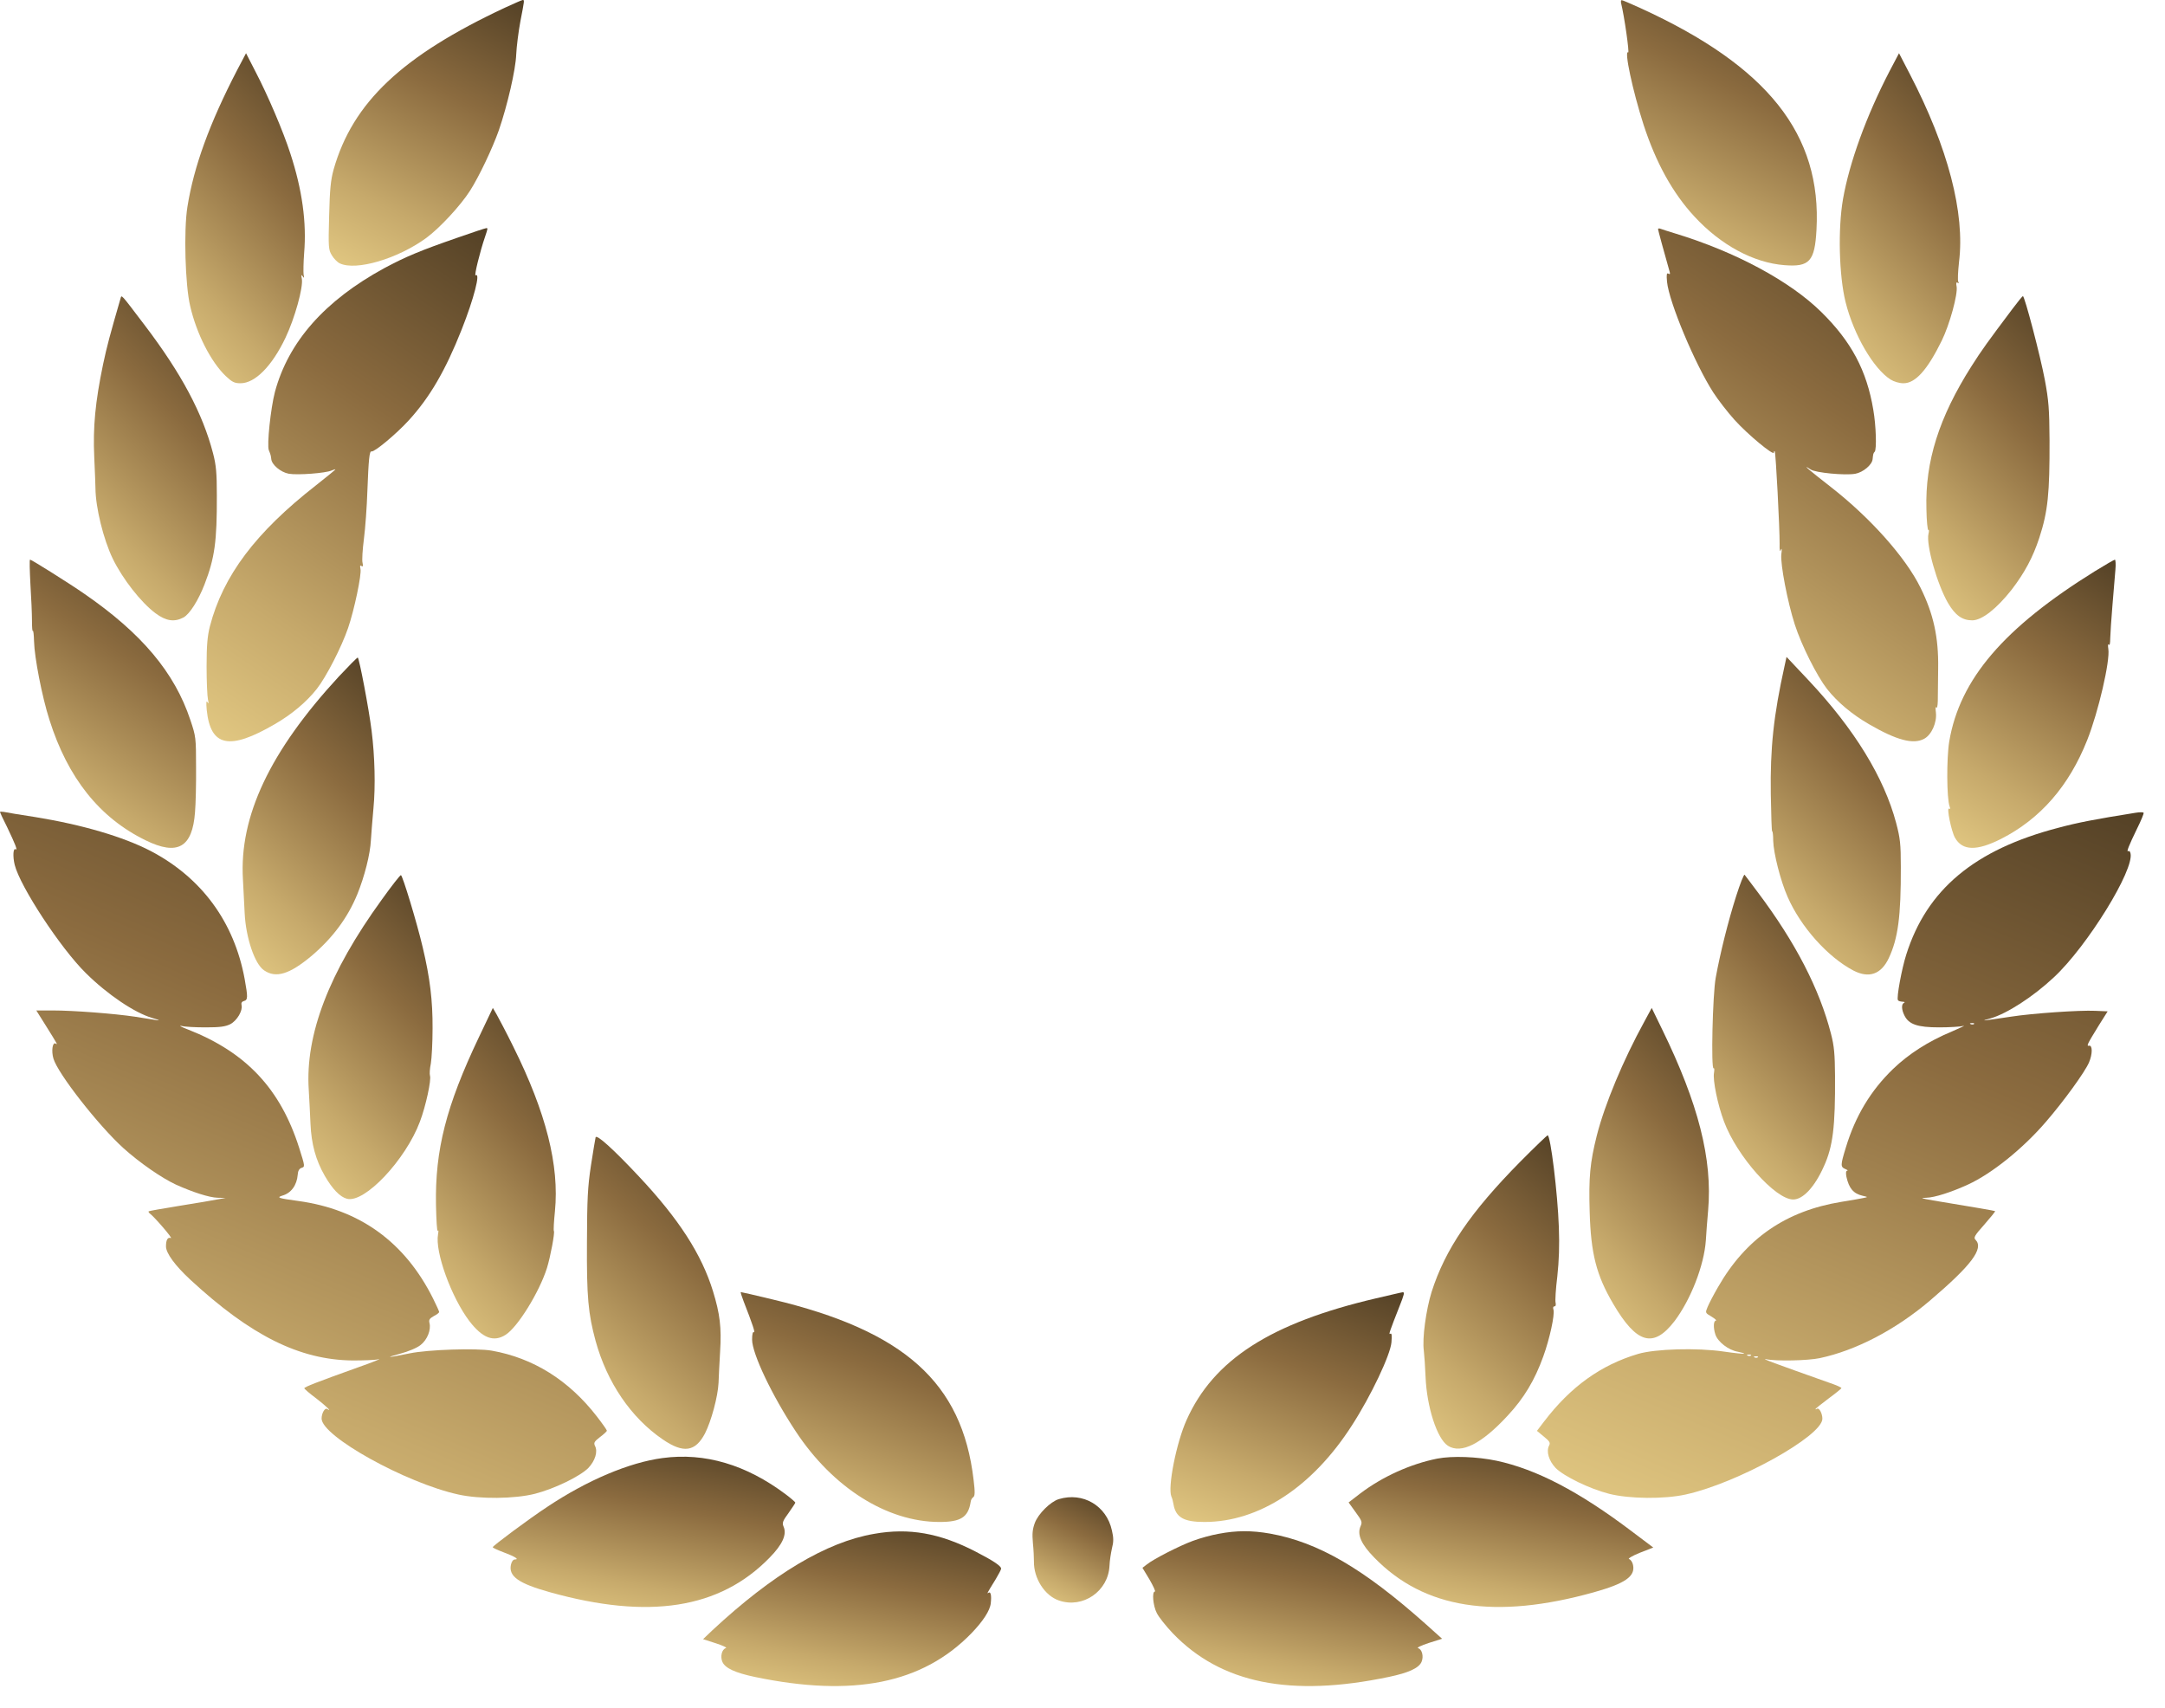
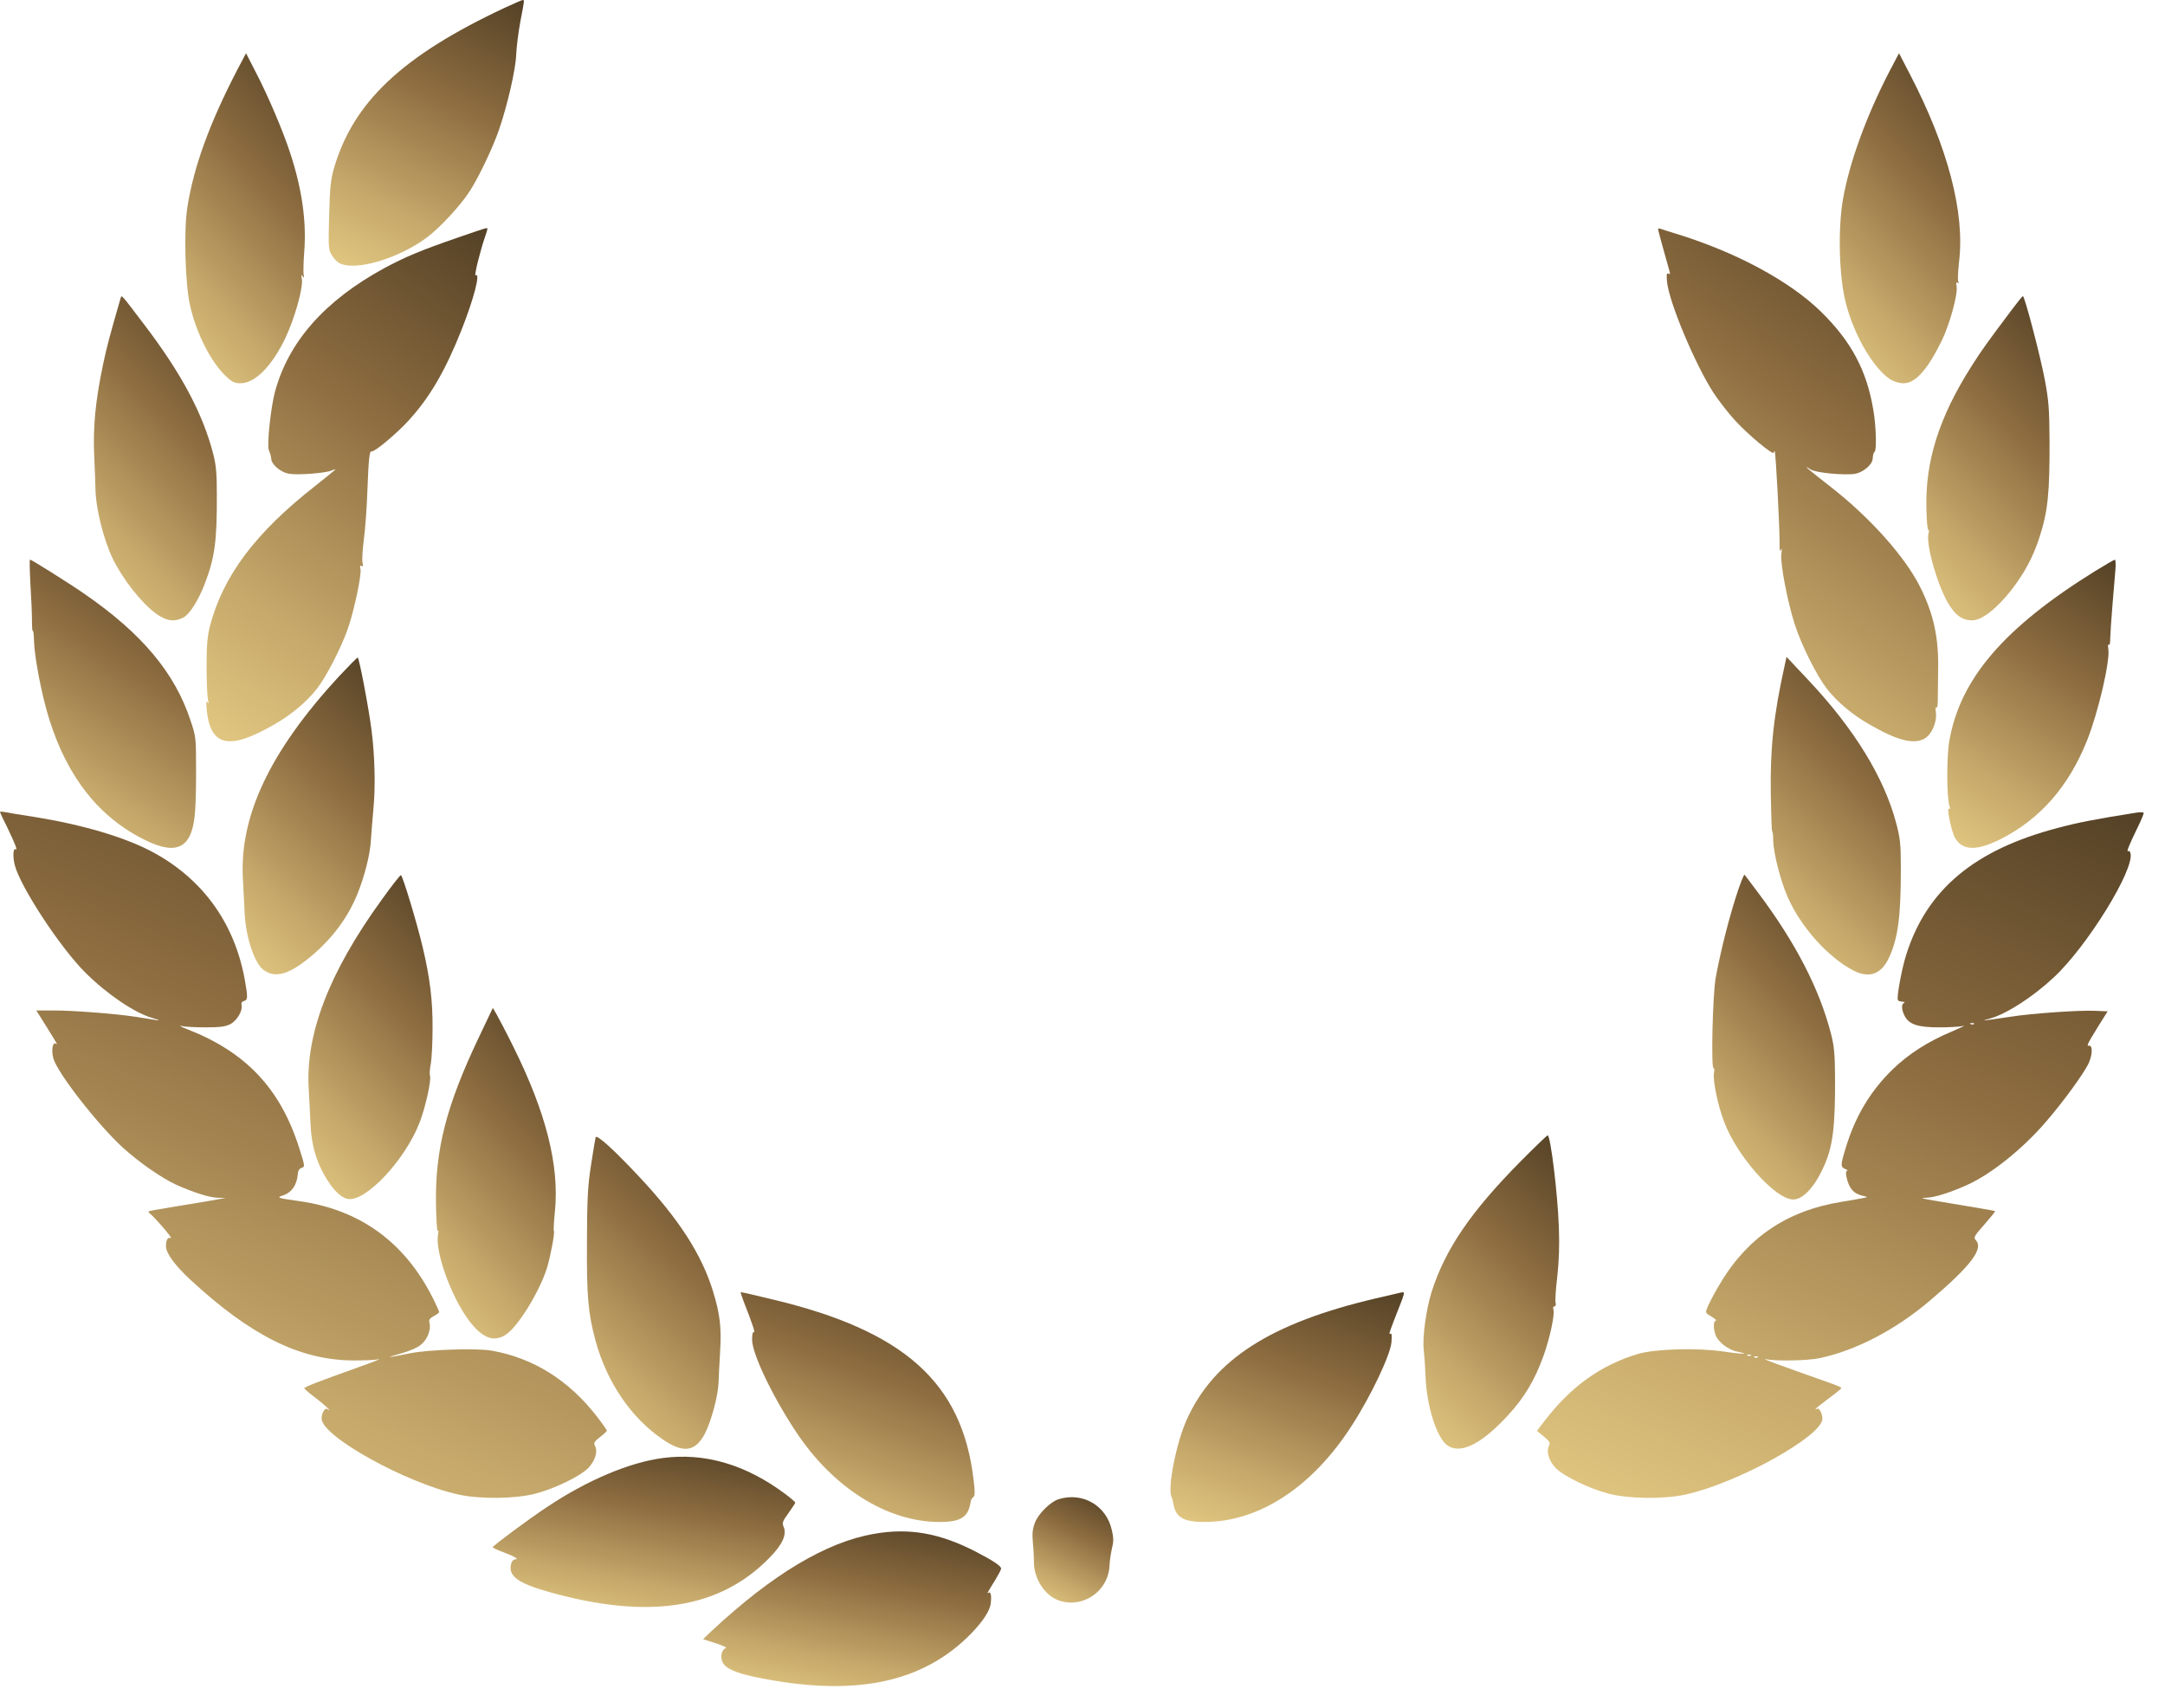
<svg xmlns="http://www.w3.org/2000/svg" width="90" height="71" viewBox="0 0 90 71" fill="none">
  <path d="M20.992 0.319C16.715 2.319 14.66 4.259 13.869 7.044C13.747 7.489 13.711 7.852 13.682 8.978C13.646 10.289 13.653 10.378 13.797 10.615C13.876 10.748 14.027 10.904 14.128 10.948C14.803 11.267 16.536 10.756 17.722 9.889C18.268 9.489 19.145 8.548 19.54 7.926C19.914 7.341 20.474 6.163 20.74 5.407C21.093 4.378 21.438 2.889 21.459 2.267C21.474 1.933 21.553 1.319 21.632 0.889C21.804 0.007 21.804 -2.86102e-06 21.732 -2.86102e-06C21.696 -2.86102e-06 21.366 0.148 20.992 0.319Z" fill="url(#paint0_linear_11543_7321)" />
-   <path d="M67.39 0.133C67.526 0.681 67.742 2.214 67.684 2.177C67.505 2.066 67.871 3.777 68.324 5.185C68.842 6.77 69.532 8.022 70.437 8.999C71.537 10.192 72.903 10.925 74.189 11.022C75.224 11.103 75.44 10.859 75.512 9.555C75.734 5.585 73.485 2.755 68.202 0.34C67.799 0.155 67.447 0.007 67.418 0.007C67.383 0.007 67.375 0.066 67.39 0.133Z" fill="url(#paint1_linear_11543_7321)" />
  <path d="M9.861 2.908C8.711 5.123 8.057 6.923 7.791 8.597C7.633 9.575 7.698 11.856 7.906 12.723C8.172 13.878 8.769 15.041 9.38 15.627C9.646 15.878 9.746 15.93 9.998 15.93C10.601 15.93 11.306 15.219 11.867 14.041C12.255 13.226 12.607 11.953 12.549 11.597C12.513 11.427 12.521 11.397 12.585 11.486C12.643 11.575 12.657 11.56 12.621 11.412C12.607 11.308 12.614 10.908 12.643 10.523C12.751 9.249 12.564 7.886 12.068 6.375C11.773 5.456 11.126 3.945 10.623 2.982L10.228 2.212L9.861 2.908Z" fill="url(#paint2_linear_11543_7321)" />
  <path d="M78.541 2.975C77.578 4.834 76.881 6.76 76.615 8.271C76.399 9.515 76.449 11.464 76.722 12.56C77.06 13.915 77.88 15.323 78.591 15.775C78.735 15.864 78.951 15.93 79.13 15.93C79.626 15.93 80.122 15.375 80.719 14.16C81.049 13.486 81.394 12.226 81.337 11.908C81.308 11.767 81.322 11.715 81.38 11.752C81.43 11.79 81.437 11.775 81.409 11.715C81.373 11.664 81.394 11.293 81.437 10.893C81.689 8.856 80.985 6.145 79.396 3.086L78.943 2.212L78.541 2.975Z" fill="url(#paint3_linear_11543_7321)" />
  <path d="M19.01 9.882C17.471 10.415 16.853 10.675 15.969 11.149C13.497 12.497 11.987 14.208 11.427 16.297C11.254 16.964 11.089 18.504 11.175 18.712C11.247 18.89 11.261 18.934 11.276 19.075C11.29 19.312 11.671 19.63 12.002 19.69C12.368 19.756 13.54 19.667 13.784 19.556C13.871 19.519 13.942 19.497 13.942 19.512C13.942 19.527 13.576 19.823 13.137 20.171C10.622 22.134 9.271 23.934 8.724 26.038C8.624 26.438 8.588 26.823 8.588 27.704C8.588 28.334 8.617 28.949 8.645 29.075C8.681 29.238 8.681 29.267 8.624 29.186C8.573 29.104 8.566 29.201 8.595 29.519C8.753 31.038 9.537 31.201 11.427 30.097C12.131 29.69 12.742 29.178 13.173 28.63C13.562 28.134 14.194 26.904 14.467 26.112C14.719 25.386 15.042 23.867 14.985 23.645C14.956 23.519 14.97 23.482 15.028 23.527C15.092 23.564 15.1 23.527 15.071 23.393C15.042 23.297 15.071 22.845 15.128 22.401C15.186 21.956 15.251 21.06 15.272 20.408C15.322 19.09 15.358 18.734 15.445 18.764C15.567 18.793 16.458 18.053 16.983 17.482C17.86 16.527 18.514 15.408 19.189 13.704C19.7 12.415 19.987 11.304 19.771 11.445C19.7 11.482 19.958 10.438 20.16 9.853C20.282 9.49 20.282 9.482 20.217 9.482C20.181 9.482 19.642 9.66 19.01 9.882Z" fill="url(#paint4_linear_11543_7321)" />
  <path d="M68.926 9.523C68.926 9.567 69.17 10.456 69.407 11.293C69.436 11.389 69.422 11.412 69.357 11.375C69.285 11.33 69.271 11.404 69.299 11.715C69.386 12.567 70.457 15.123 71.219 16.308C71.42 16.619 71.815 17.13 72.103 17.449C72.649 18.056 73.741 18.96 73.741 18.812C73.741 18.76 73.756 18.738 73.777 18.76C73.82 18.797 73.986 22.012 73.979 22.597C73.971 22.878 73.993 22.96 74.029 22.856C74.072 22.76 74.079 22.834 74.05 23.041C74.007 23.449 74.309 25.026 74.611 25.96C74.891 26.826 75.524 28.086 75.948 28.634C76.379 29.182 76.99 29.693 77.695 30.101C78.844 30.767 79.534 30.952 79.987 30.708C80.296 30.545 80.526 30.026 80.476 29.612C80.454 29.441 80.462 29.352 80.49 29.404C80.526 29.456 80.548 29.345 80.555 29.138C80.555 28.945 80.562 28.33 80.57 27.782C80.591 26.493 80.376 25.515 79.836 24.427C79.218 23.167 77.745 21.515 76.099 20.234C75.193 19.53 74.856 19.241 75.272 19.515C75.466 19.649 76.688 19.767 77.12 19.693C77.45 19.634 77.831 19.315 77.846 19.078C77.867 18.871 77.874 18.834 77.932 18.775C78.018 18.686 77.989 17.693 77.874 17.034C77.601 15.397 76.961 14.197 75.711 12.967C74.41 11.686 72.153 10.471 69.652 9.708C69.364 9.619 69.077 9.53 69.026 9.508C68.969 9.486 68.926 9.493 68.926 9.523Z" fill="url(#paint5_linear_11543_7321)" />
  <path d="M5.01 12.407C4.572 13.918 4.442 14.399 4.284 15.148C3.961 16.703 3.86 17.755 3.918 18.999C3.946 19.607 3.968 20.192 3.968 20.296C3.975 21.103 4.299 22.414 4.687 23.222C5.104 24.073 5.858 25.036 6.462 25.488C6.9 25.814 7.245 25.866 7.626 25.666C7.885 25.525 8.245 24.955 8.503 24.288C8.927 23.192 9.021 22.503 9.014 20.592C9.014 19.659 8.985 19.333 8.855 18.836C8.424 17.184 7.547 15.533 6.016 13.518C4.996 12.177 5.06 12.244 5.01 12.407Z" fill="url(#paint6_linear_11543_7321)" />
  <path d="M83.661 12.836C82.626 14.213 82.389 14.539 81.951 15.228C80.607 17.347 80.025 19.176 80.082 21.162C80.089 21.658 80.132 22.05 80.161 22.028C80.19 22.006 80.197 22.08 80.168 22.184C80.06 22.636 80.528 24.288 80.98 25.065C81.282 25.576 81.57 25.784 81.987 25.784C82.389 25.784 83 25.302 83.625 24.51C84.165 23.806 84.51 23.162 84.775 22.354C85.135 21.25 85.207 20.502 85.2 18.302C85.192 16.999 85.164 16.643 85.005 15.791C84.819 14.799 84.165 12.302 84.093 12.31C84.071 12.31 83.877 12.547 83.661 12.836Z" fill="url(#paint7_linear_11543_7321)" />
  <path d="M1.264 24.274C1.3 24.837 1.329 25.519 1.329 25.793C1.329 26.06 1.343 26.26 1.365 26.223C1.387 26.193 1.408 26.386 1.415 26.652C1.43 27.319 1.746 28.956 2.055 29.919C2.817 32.334 4.139 33.993 6.051 34.926C7.381 35.578 7.999 35.23 8.107 33.756C8.136 33.423 8.157 32.578 8.15 31.889C8.15 30.667 8.143 30.608 7.913 29.926C7.259 27.956 5.893 26.326 3.507 24.682C2.889 24.252 1.308 23.26 1.25 23.26C1.221 23.26 1.236 23.719 1.264 24.274Z" fill="url(#paint8_linear_11543_7321)" />
  <path d="M87.083 23.744C83.302 26.092 81.47 28.226 81.031 30.818C80.916 31.522 80.923 33.181 81.046 33.522C81.082 33.611 81.074 33.641 81.024 33.611C80.909 33.537 81.117 34.552 81.268 34.818C81.577 35.366 82.174 35.381 83.195 34.863C84.819 34.033 86.005 32.678 86.767 30.759C87.234 29.581 87.723 27.463 87.644 26.974C87.622 26.826 87.629 26.744 87.665 26.796C87.701 26.84 87.723 26.737 87.723 26.537C87.73 26.344 87.766 25.722 87.816 25.152C87.867 24.581 87.917 23.922 87.938 23.685C87.96 23.455 87.945 23.263 87.917 23.263C87.888 23.263 87.514 23.477 87.083 23.744Z" fill="url(#paint9_linear_11543_7321)" />
  <path d="M14.081 28.124C11.22 31.227 9.941 33.931 10.099 36.553C10.12 36.998 10.156 37.635 10.171 37.961C10.221 38.976 10.588 40.072 10.976 40.331C11.472 40.672 12.04 40.494 12.96 39.724C13.829 38.983 14.455 38.146 14.857 37.161C15.152 36.435 15.389 35.509 15.418 34.924C15.432 34.679 15.482 34.079 15.525 33.59C15.612 32.694 15.583 31.442 15.447 30.368C15.339 29.487 14.929 27.331 14.871 27.331C14.843 27.331 14.491 27.687 14.081 28.124Z" fill="url(#paint10_linear_11543_7321)" />
  <path d="M74.188 27.667C73.728 29.733 73.584 31.096 73.613 33.015C73.627 33.874 73.649 34.57 73.67 34.556C73.692 34.541 73.713 34.718 73.713 34.948C73.728 35.467 74.015 36.607 74.31 37.274C74.856 38.526 75.985 39.785 77.049 40.341C77.695 40.674 78.198 40.496 78.515 39.83C78.903 39.007 79.025 38.089 79.018 36.037C79.018 35.067 78.989 34.837 78.824 34.207C78.321 32.318 77.099 30.318 75.187 28.281L74.267 27.304L74.188 27.667Z" fill="url(#paint11_linear_11543_7321)" />
  <path d="M0 33.754C0 33.769 0.129 34.05 0.295 34.376C0.632 35.08 0.74 35.354 0.654 35.302C0.546 35.228 0.525 35.591 0.611 35.947C0.834 36.843 2.516 39.413 3.572 40.45C4.463 41.332 5.592 42.095 6.325 42.31C6.584 42.384 6.677 42.428 6.541 42.406C6.404 42.384 5.98 42.317 5.606 42.258C4.765 42.132 3.069 41.999 2.178 41.999H1.509L1.89 42.606C2.408 43.436 2.408 43.436 2.314 43.376C2.185 43.295 2.127 43.68 2.221 43.999C2.401 44.621 4.097 46.784 5.125 47.717C5.808 48.332 6.72 48.962 7.31 49.236C8.014 49.554 8.704 49.776 9.049 49.784L9.38 49.791L9.056 49.85C8.877 49.888 8.165 50.006 7.475 50.117C6.785 50.228 6.203 50.332 6.181 50.347C6.167 50.362 6.181 50.399 6.217 50.428C6.411 50.569 7.209 51.495 7.101 51.458C6.972 51.413 6.9 51.532 6.9 51.806C6.9 52.088 7.281 52.606 7.913 53.191C10.422 55.51 12.449 56.525 14.662 56.547C15.115 56.547 15.604 56.532 15.741 56.495C15.877 56.465 15.489 56.621 14.878 56.836C13.182 57.443 12.65 57.651 12.65 57.702C12.65 57.725 12.858 57.91 13.117 58.102C13.512 58.399 13.85 58.725 13.599 58.562C13.505 58.502 13.369 58.739 13.369 58.962C13.369 59.695 16.862 61.636 19.047 62.117C19.945 62.317 21.397 62.302 22.238 62.088C23.05 61.88 24.114 61.362 24.459 61.014C24.739 60.717 24.862 60.332 24.732 60.095C24.675 59.969 24.703 59.917 24.941 59.732C25.099 59.614 25.228 59.495 25.228 59.465C25.228 59.436 25.041 59.169 24.811 58.873C23.647 57.369 22.166 56.443 20.441 56.139C19.802 56.028 17.796 56.095 17.034 56.251C16.093 56.443 15.978 56.443 16.61 56.273C16.977 56.176 17.343 56.021 17.487 55.902C17.76 55.688 17.926 55.28 17.854 54.991C17.818 54.858 17.861 54.799 18.033 54.702C18.156 54.643 18.256 54.562 18.256 54.532C18.256 54.502 18.141 54.251 18.005 53.976C16.833 51.628 14.957 50.265 12.391 49.917C11.579 49.806 11.478 49.776 11.737 49.695C12.104 49.591 12.341 49.265 12.377 48.821C12.384 48.673 12.442 48.576 12.521 48.547C12.686 48.495 12.686 48.502 12.434 47.702C11.658 45.265 10.242 43.747 7.834 42.799C7.54 42.688 7.41 42.614 7.547 42.643C7.683 42.68 8.136 42.702 8.553 42.702C9.135 42.702 9.365 42.673 9.574 42.569C9.854 42.421 10.098 42.006 10.041 41.776C10.019 41.688 10.055 41.628 10.142 41.606C10.307 41.562 10.307 41.45 10.17 40.688C9.732 38.317 8.381 36.48 6.26 35.369C5.132 34.784 3.428 34.28 1.473 33.962C0.841 33.865 0.252 33.769 0.165 33.747C0.072 33.732 0 33.732 0 33.754Z" fill="url(#paint12_linear_11543_7321)" />
  <path d="M88.766 33.784C87.099 34.05 86.366 34.191 85.568 34.406C82.089 35.31 80.098 36.969 79.243 39.68C79.056 40.265 78.833 41.473 78.898 41.569C78.912 41.606 78.999 41.628 79.085 41.636C79.171 41.636 79.2 41.658 79.157 41.68C79.035 41.725 79.042 41.962 79.171 42.214C79.351 42.576 79.71 42.702 80.609 42.702C81.047 42.702 81.5 42.673 81.615 42.643C81.737 42.606 81.521 42.71 81.141 42.873C80.163 43.28 79.344 43.806 78.69 44.436C77.77 45.325 77.13 46.384 76.735 47.688C76.505 48.436 76.505 48.502 76.713 48.591C76.799 48.628 76.835 48.658 76.792 48.658C76.735 48.665 76.727 48.747 76.756 48.91C76.864 49.399 77.051 49.614 77.432 49.702C77.655 49.754 77.655 49.754 77.482 49.791C77.381 49.813 76.965 49.888 76.548 49.954C74.233 50.332 72.573 51.48 71.416 53.502C71.236 53.813 71.042 54.184 70.985 54.325C70.884 54.569 70.884 54.569 71.15 54.725C71.294 54.813 71.373 54.888 71.337 54.888C71.229 54.888 71.215 55.176 71.308 55.465C71.409 55.776 71.854 56.117 72.242 56.184C72.4 56.214 72.523 56.251 72.501 56.265C72.487 56.28 72.106 56.243 71.653 56.176C70.546 56.014 68.814 56.065 68.102 56.273C66.55 56.732 65.292 57.636 64.185 59.088L63.891 59.473L64.178 59.71C64.422 59.91 64.458 59.969 64.394 60.088C64.271 60.332 64.386 60.717 64.667 61.014C65.012 61.362 66.076 61.88 66.888 62.088C67.729 62.302 69.18 62.317 70.079 62.117C72.235 61.643 75.757 59.688 75.757 58.969C75.757 58.754 75.628 58.502 75.534 58.554C75.498 58.584 75.47 58.584 75.47 58.569C75.47 58.547 75.714 58.354 76.009 58.132C76.303 57.917 76.548 57.717 76.548 57.695C76.548 57.673 76.397 57.599 76.21 57.532C73.701 56.643 73.177 56.45 73.421 56.495C73.845 56.584 75.153 56.554 75.649 56.45C77.144 56.132 78.79 55.28 80.221 54.065C81.953 52.591 82.477 51.895 82.125 51.532C82.032 51.443 82.082 51.354 82.492 50.895C82.751 50.599 82.952 50.354 82.937 50.339C82.909 50.325 82.168 50.191 80.357 49.895C79.854 49.806 79.804 49.791 80.077 49.784C80.422 49.776 81.112 49.554 81.809 49.236C82.808 48.776 84.095 47.739 85.05 46.628C85.798 45.762 86.668 44.562 86.84 44.162C86.991 43.813 86.991 43.428 86.84 43.465C86.725 43.488 86.768 43.399 87.257 42.606L87.616 42.036L87.099 42.014C86.445 41.984 84.497 42.117 83.591 42.258C82.305 42.45 82.305 42.45 82.758 42.325C83.426 42.132 84.511 41.436 85.381 40.621C86.768 39.332 88.738 36.139 88.565 35.465C88.551 35.391 88.508 35.354 88.472 35.376C88.385 35.428 88.493 35.154 88.838 34.443C89.004 34.11 89.126 33.813 89.111 33.784C89.097 33.754 88.946 33.754 88.766 33.784ZM82.061 42.562C82.039 42.584 81.974 42.591 81.924 42.569C81.866 42.547 81.888 42.525 81.967 42.525C82.046 42.517 82.089 42.539 82.061 42.562ZM72.789 56.339C72.767 56.362 72.702 56.369 72.652 56.347C72.595 56.325 72.616 56.302 72.695 56.302C72.774 56.295 72.817 56.317 72.789 56.339ZM73.076 56.413C73.055 56.436 72.99 56.443 72.94 56.421C72.882 56.399 72.904 56.376 72.983 56.376C73.062 56.369 73.105 56.391 73.076 56.413Z" fill="url(#paint13_linear_11543_7321)" />
  <path d="M72.172 37.249C71.841 38.286 71.51 39.612 71.324 40.634C71.194 41.33 71.122 44.478 71.237 44.404C71.266 44.382 71.273 44.463 71.252 44.589C71.194 44.886 71.403 45.915 71.669 46.619C72.208 48.063 73.803 49.856 74.544 49.856C74.953 49.856 75.435 49.337 75.816 48.486C76.197 47.656 76.297 46.826 76.283 44.708C76.276 43.819 76.247 43.478 76.118 42.982C75.643 41.115 74.637 39.167 73.077 37.093C72.797 36.715 72.545 36.389 72.524 36.36C72.495 36.33 72.337 36.73 72.172 37.249Z" fill="url(#paint14_linear_11543_7321)" />
  <path d="M15.868 37.397C13.676 40.419 12.684 43.004 12.835 45.3C12.857 45.708 12.893 46.337 12.907 46.708C12.943 47.545 13.123 48.219 13.504 48.878C13.82 49.426 14.136 49.752 14.424 49.826C15.157 50.019 16.86 48.211 17.457 46.619C17.701 45.974 17.938 44.878 17.874 44.708C17.852 44.641 17.866 44.419 17.91 44.204C17.946 43.997 17.982 43.337 17.982 42.745C17.989 41.597 17.874 40.641 17.572 39.374C17.335 38.36 16.731 36.374 16.666 36.374C16.63 36.374 16.271 36.834 15.868 37.397Z" fill="url(#paint15_linear_11543_7321)" />
  <path d="M19.906 43.116C18.548 45.968 18.081 47.798 18.124 50.087C18.138 50.724 18.167 51.205 18.196 51.161C18.232 51.109 18.232 51.176 18.21 51.301C18.073 52.028 18.764 53.924 19.511 54.909C20.057 55.62 20.524 55.798 21.02 55.479C21.523 55.161 22.422 53.702 22.738 52.702C22.882 52.235 23.069 51.242 23.026 51.168C23.004 51.139 23.026 50.768 23.069 50.346C23.256 48.442 22.702 46.25 21.344 43.516C21.042 42.901 20.718 42.294 20.639 42.153L20.488 41.894L19.906 43.116Z" fill="url(#paint16_linear_11543_7321)" />
-   <path d="M68.362 42.451C67.47 44.073 66.709 45.903 66.378 47.206C66.097 48.325 66.04 48.94 66.083 50.362C66.133 52.117 66.364 53.006 67.061 54.192C68.038 55.858 68.735 56.051 69.612 54.91C70.288 54.014 70.841 52.592 70.913 51.554C70.927 51.288 70.971 50.732 71.007 50.318C71.194 48.184 70.604 45.873 69.095 42.784L68.663 41.895L68.362 42.451Z" fill="url(#paint17_linear_11543_7321)" />
  <path d="M24.76 47.271C24.745 47.323 24.659 47.849 24.566 48.442C24.429 49.353 24.407 49.834 24.4 51.627C24.386 53.916 24.451 54.597 24.76 55.738C25.234 57.456 26.226 58.923 27.548 59.827C28.411 60.419 28.907 60.345 29.309 59.575C29.568 59.064 29.841 58.056 29.87 57.479C29.877 57.256 29.906 56.671 29.935 56.182C29.999 55.182 29.927 54.605 29.64 53.671C29.166 52.13 28.217 50.664 26.556 48.894C25.5 47.767 24.803 47.138 24.76 47.271Z" fill="url(#paint18_linear_11543_7321)" />
  <path d="M63.207 48.276C61.13 50.38 60.08 51.921 59.512 53.699C59.282 54.439 59.117 55.632 59.189 56.143C59.21 56.328 59.246 56.817 59.261 57.225C59.311 58.469 59.735 59.795 60.188 60.091C60.741 60.447 61.597 60.01 62.682 58.832C63.358 58.106 63.803 57.358 64.155 56.38C64.421 55.647 64.637 54.647 64.579 54.439C64.551 54.358 64.565 54.299 64.615 54.299C64.673 54.299 64.687 54.239 64.666 54.143C64.644 54.062 64.673 53.573 64.738 53.054C64.809 52.395 64.831 51.78 64.802 51.002C64.752 49.588 64.457 47.188 64.335 47.188C64.314 47.188 63.803 47.676 63.207 48.276Z" fill="url(#paint19_linear_11543_7321)" />
  <path d="M30.913 54.09C31.286 55.045 31.409 55.416 31.337 55.371C31.294 55.342 31.265 55.46 31.265 55.682C31.265 56.26 32.091 58.001 33.076 59.49C34.621 61.838 36.878 63.26 39.056 63.26C39.947 63.26 40.249 63.06 40.35 62.431C40.357 62.349 40.407 62.26 40.458 62.231C40.529 62.179 40.537 62.031 40.472 61.505C39.998 57.468 37.59 55.312 32.106 54.008C31.409 53.838 30.819 53.705 30.797 53.705C30.776 53.705 30.834 53.883 30.913 54.09Z" fill="url(#paint20_linear_11543_7321)" />
  <path d="M57.204 53.964C52.827 54.986 50.447 56.512 49.326 59.023C48.902 59.964 48.536 61.816 48.694 62.201C48.73 62.275 48.766 62.416 48.78 62.512C48.873 63.068 49.204 63.26 50.067 63.26C52.338 63.26 54.559 61.809 56.205 59.238C56.995 58.016 57.8 56.312 57.843 55.794C57.865 55.497 57.858 55.401 57.793 55.438C57.714 55.49 57.772 55.327 58.174 54.305C58.375 53.801 58.397 53.705 58.311 53.712C58.275 53.712 57.779 53.831 57.204 53.964Z" fill="url(#paint21_linear_11543_7321)" />
  <path d="M27.543 60.603C26.155 60.788 24.416 61.522 22.748 62.633C21.972 63.144 20.492 64.248 20.484 64.307C20.484 64.337 20.686 64.426 20.937 64.522C21.412 64.7 21.598 64.818 21.404 64.818C21.332 64.818 21.268 64.907 21.239 65.04C21.138 65.522 21.562 65.818 22.863 66.181C26.975 67.329 29.922 66.87 31.992 64.744C32.531 64.196 32.718 63.774 32.574 63.455C32.509 63.3 32.531 63.226 32.782 62.885C32.933 62.67 33.062 62.477 33.062 62.455C33.062 62.433 32.883 62.277 32.667 62.114C31.021 60.877 29.296 60.366 27.543 60.603Z" fill="url(#paint22_linear_11543_7321)" />
-   <path d="M59.75 60.626C58.636 60.848 57.471 61.374 56.544 62.077L56.062 62.448L56.35 62.848C56.616 63.211 56.638 63.263 56.558 63.44C56.407 63.781 56.587 64.189 57.133 64.744C59.203 66.87 62.15 67.329 66.262 66.181C67.555 65.818 67.987 65.522 67.886 65.048C67.864 64.929 67.785 64.818 67.721 64.803C67.656 64.788 67.85 64.67 68.159 64.544L68.727 64.322L67.821 63.64C65.636 61.989 63.868 61.07 62.215 60.715C61.403 60.544 60.368 60.507 59.75 60.626Z" fill="url(#paint23_linear_11543_7321)" />
  <path d="M44.016 62.31C43.671 62.414 43.154 62.925 43.017 63.303C42.924 63.555 42.902 63.747 42.938 64.132C42.967 64.406 42.981 64.755 42.981 64.895C42.967 65.599 43.427 66.325 44.024 66.525C45.016 66.866 46.072 66.14 46.122 65.081C46.13 64.873 46.18 64.555 46.223 64.362C46.295 64.088 46.295 63.918 46.223 63.614C46 62.584 45.023 62.007 44.016 62.31Z" fill="url(#paint24_linear_11543_7321)" />
  <path d="M36.335 63.754C34.351 64.094 32.116 65.435 29.615 67.761L29.227 68.131L29.758 68.302C30.053 68.398 30.24 68.487 30.175 68.502C30.01 68.546 29.931 68.857 30.032 69.079C30.147 69.339 30.571 69.531 31.383 69.702C35.465 70.553 38.34 69.976 40.367 67.902C40.863 67.391 41.158 66.939 41.187 66.635C41.222 66.324 41.187 66.146 41.1 66.198C41.014 66.257 41.014 66.25 41.381 65.657C41.51 65.442 41.618 65.242 41.618 65.198C41.618 65.087 41.266 64.857 40.561 64.494C39.073 63.724 37.787 63.494 36.335 63.754Z" fill="url(#paint25_linear_11543_7321)" />
-   <path d="M50.662 63.751C50.36 63.803 49.878 63.936 49.584 64.047C49.038 64.247 47.959 64.795 47.665 65.032L47.492 65.165L47.787 65.654C47.945 65.928 48.046 66.151 48.01 66.151C47.88 66.151 47.931 66.743 48.089 67.047C48.168 67.21 48.47 67.588 48.75 67.884C50.755 69.973 53.652 70.558 57.742 69.699C58.554 69.528 58.978 69.336 59.093 69.077C59.193 68.854 59.114 68.543 58.949 68.506C58.884 68.484 59.078 68.395 59.388 68.291L59.948 68.114L59.28 67.514C56.678 65.195 54.809 64.106 52.797 63.743C52.035 63.61 51.402 63.61 50.662 63.751Z" fill="url(#paint26_linear_11543_7321)" />
  <defs>
    <linearGradient id="paint0_linear_11543_7321" x1="13.664" y1="11.043" x2="19.838" y2="-0.995" gradientUnits="userSpaceOnUse">
      <stop stop-color="#E2C882" />
      <stop offset="0.24" stop-color="#C6A96B" />
      <stop offset="0.64" stop-color="#8B6B3F" />
      <stop offset="1" stop-color="#544126" />
    </linearGradient>
    <linearGradient id="paint1_linear_11543_7321" x1="67.383" y1="11.036" x2="73.531" y2="-1.012" gradientUnits="userSpaceOnUse">
      <stop stop-color="#E2C882" />
      <stop offset="0.24" stop-color="#C6A96B" />
      <stop offset="0.64" stop-color="#8B6B3F" />
      <stop offset="1" stop-color="#544126" />
    </linearGradient>
    <linearGradient id="paint2_linear_11543_7321" x1="7.703" y1="15.93" x2="17.14" y2="6.859" gradientUnits="userSpaceOnUse">
      <stop stop-color="#E2C882" />
      <stop offset="0.24" stop-color="#C6A96B" />
      <stop offset="0.64" stop-color="#8B6B3F" />
      <stop offset="1" stop-color="#544126" />
    </linearGradient>
    <linearGradient id="paint3_linear_11543_7321" x1="76.481" y1="15.93" x2="85.92" y2="6.788" gradientUnits="userSpaceOnUse">
      <stop stop-color="#E2C882" />
      <stop offset="0.24" stop-color="#C6A96B" />
      <stop offset="0.64" stop-color="#8B6B3F" />
      <stop offset="1" stop-color="#544126" />
    </linearGradient>
    <linearGradient id="paint4_linear_11543_7321" x1="8.578" y1="30.811" x2="22.291" y2="10.88" gradientUnits="userSpaceOnUse">
      <stop stop-color="#E2C882" />
      <stop offset="0.24" stop-color="#C6A96B" />
      <stop offset="0.64" stop-color="#8B6B3F" />
      <stop offset="1" stop-color="#544126" />
    </linearGradient>
    <linearGradient id="paint5_linear_11543_7321" x1="68.926" y1="30.811" x2="82.643" y2="10.924" gradientUnits="userSpaceOnUse">
      <stop stop-color="#E2C882" />
      <stop offset="0.24" stop-color="#C6A96B" />
      <stop offset="0.64" stop-color="#8B6B3F" />
      <stop offset="1" stop-color="#544126" />
    </linearGradient>
    <linearGradient id="paint6_linear_11543_7321" x1="3.902" y1="25.784" x2="13.17" y2="16.446" gradientUnits="userSpaceOnUse">
      <stop stop-color="#E2C882" />
      <stop offset="0.24" stop-color="#C6A96B" />
      <stop offset="0.64" stop-color="#8B6B3F" />
      <stop offset="1" stop-color="#544126" />
    </linearGradient>
    <linearGradient id="paint7_linear_11543_7321" x1="80.078" y1="25.784" x2="89.353" y2="16.427" gradientUnits="userSpaceOnUse">
      <stop stop-color="#E2C882" />
      <stop offset="0.24" stop-color="#C6A96B" />
      <stop offset="0.64" stop-color="#8B6B3F" />
      <stop offset="1" stop-color="#544126" />
    </linearGradient>
    <linearGradient id="paint8_linear_11543_7321" x1="1.234" y1="35.241" x2="8.785" y2="23.673" gradientUnits="userSpaceOnUse">
      <stop stop-color="#E2C882" />
      <stop offset="0.24" stop-color="#C6A96B" />
      <stop offset="0.64" stop-color="#8B6B3F" />
      <stop offset="1" stop-color="#544126" />
    </linearGradient>
    <linearGradient id="paint9_linear_11543_7321" x1="80.949" y1="35.241" x2="88.46" y2="23.593" gradientUnits="userSpaceOnUse">
      <stop stop-color="#E2C882" />
      <stop offset="0.24" stop-color="#C6A96B" />
      <stop offset="0.64" stop-color="#8B6B3F" />
      <stop offset="1" stop-color="#544126" />
    </linearGradient>
    <linearGradient id="paint10_linear_11543_7321" x1="10.086" y1="40.497" x2="19.103" y2="30.521" gradientUnits="userSpaceOnUse">
      <stop stop-color="#E2C882" />
      <stop offset="0.24" stop-color="#C6A96B" />
      <stop offset="0.64" stop-color="#8B6B3F" />
      <stop offset="1" stop-color="#544126" />
    </linearGradient>
    <linearGradient id="paint11_linear_11543_7321" x1="73.609" y1="40.505" x2="82.665" y2="30.658" gradientUnits="userSpaceOnUse">
      <stop stop-color="#E2C882" />
      <stop offset="0.24" stop-color="#C6A96B" />
      <stop offset="0.64" stop-color="#8B6B3F" />
      <stop offset="1" stop-color="#544126" />
    </linearGradient>
    <linearGradient id="paint12_linear_11543_7321" x1="0" y1="62.258" x2="14.16" y2="29.021" gradientUnits="userSpaceOnUse">
      <stop stop-color="#E2C882" />
      <stop offset="0.24" stop-color="#C6A96B" />
      <stop offset="0.64" stop-color="#8B6B3F" />
      <stop offset="1" stop-color="#544126" />
    </linearGradient>
    <linearGradient id="paint13_linear_11543_7321" x1="63.891" y1="62.258" x2="78.032" y2="29.044" gradientUnits="userSpaceOnUse">
      <stop stop-color="#E2C882" />
      <stop offset="0.24" stop-color="#C6A96B" />
      <stop offset="0.64" stop-color="#8B6B3F" />
      <stop offset="1" stop-color="#544126" />
    </linearGradient>
    <linearGradient id="paint14_linear_11543_7321" x1="71.18" y1="49.856" x2="80.472" y2="40.531" gradientUnits="userSpaceOnUse">
      <stop stop-color="#E2C882" />
      <stop offset="0.24" stop-color="#C6A96B" />
      <stop offset="0.64" stop-color="#8B6B3F" />
      <stop offset="1" stop-color="#544126" />
    </linearGradient>
    <linearGradient id="paint15_linear_11543_7321" x1="12.82" y1="49.84" x2="22.089" y2="40.412" gradientUnits="userSpaceOnUse">
      <stop stop-color="#E2C882" />
      <stop offset="0.24" stop-color="#C6A96B" />
      <stop offset="0.64" stop-color="#8B6B3F" />
      <stop offset="1" stop-color="#544126" />
    </linearGradient>
    <linearGradient id="paint16_linear_11543_7321" x1="18.121" y1="55.631" x2="27.571" y2="46.535" gradientUnits="userSpaceOnUse">
      <stop stop-color="#E2C882" />
      <stop offset="0.24" stop-color="#C6A96B" />
      <stop offset="0.64" stop-color="#8B6B3F" />
      <stop offset="1" stop-color="#544126" />
    </linearGradient>
    <linearGradient id="paint17_linear_11543_7321" x1="66.07" y1="55.631" x2="75.519" y2="46.56" gradientUnits="userSpaceOnUse">
      <stop stop-color="#E2C882" />
      <stop offset="0.24" stop-color="#C6A96B" />
      <stop offset="0.64" stop-color="#8B6B3F" />
      <stop offset="1" stop-color="#544126" />
    </linearGradient>
    <linearGradient id="paint18_linear_11543_7321" x1="24.398" y1="60.219" x2="33.25" y2="50.149" gradientUnits="userSpaceOnUse">
      <stop stop-color="#E2C882" />
      <stop offset="0.24" stop-color="#C6A96B" />
      <stop offset="0.64" stop-color="#8B6B3F" />
      <stop offset="1" stop-color="#544126" />
    </linearGradient>
    <linearGradient id="paint19_linear_11543_7321" x1="59.172" y1="60.212" x2="68.051" y2="50.002" gradientUnits="userSpaceOnUse">
      <stop stop-color="#E2C882" />
      <stop offset="0.24" stop-color="#C6A96B" />
      <stop offset="0.64" stop-color="#8B6B3F" />
      <stop offset="1" stop-color="#544126" />
    </linearGradient>
    <linearGradient id="paint20_linear_11543_7321" x1="30.793" y1="63.26" x2="35.078" y2="51.691" gradientUnits="userSpaceOnUse">
      <stop stop-color="#E2C882" />
      <stop offset="0.24" stop-color="#C6A96B" />
      <stop offset="0.64" stop-color="#8B6B3F" />
      <stop offset="1" stop-color="#544126" />
    </linearGradient>
    <linearGradient id="paint21_linear_11543_7321" x1="48.656" y1="63.26" x2="52.942" y2="51.703" gradientUnits="userSpaceOnUse">
      <stop stop-color="#E2C882" />
      <stop offset="0.24" stop-color="#C6A96B" />
      <stop offset="0.64" stop-color="#8B6B3F" />
      <stop offset="1" stop-color="#544126" />
    </linearGradient>
    <linearGradient id="paint22_linear_11543_7321" x1="20.484" y1="66.793" x2="22.039" y2="58.484" gradientUnits="userSpaceOnUse">
      <stop stop-color="#E2C882" />
      <stop offset="0.24" stop-color="#C6A96B" />
      <stop offset="0.64" stop-color="#8B6B3F" />
      <stop offset="1" stop-color="#544126" />
    </linearGradient>
    <linearGradient id="paint23_linear_11543_7321" x1="56.062" y1="66.793" x2="57.603" y2="58.492" gradientUnits="userSpaceOnUse">
      <stop stop-color="#E2C882" />
      <stop offset="0.24" stop-color="#C6A96B" />
      <stop offset="0.64" stop-color="#8B6B3F" />
      <stop offset="1" stop-color="#544126" />
    </linearGradient>
    <linearGradient id="paint24_linear_11543_7321" x1="42.922" y1="66.61" x2="45.311" y2="61.754" gradientUnits="userSpaceOnUse">
      <stop stop-color="#E2C882" />
      <stop offset="0.24" stop-color="#C6A96B" />
      <stop offset="0.64" stop-color="#8B6B3F" />
      <stop offset="1" stop-color="#544126" />
    </linearGradient>
    <linearGradient id="paint25_linear_11543_7321" x1="29.227" y1="70.081" x2="30.894" y2="61.555" gradientUnits="userSpaceOnUse">
      <stop stop-color="#E2C882" />
      <stop offset="0.24" stop-color="#C6A96B" />
      <stop offset="0.64" stop-color="#8B6B3F" />
      <stop offset="1" stop-color="#544126" />
    </linearGradient>
    <linearGradient id="paint26_linear_11543_7321" x1="47.492" y1="70.081" x2="49.155" y2="61.542" gradientUnits="userSpaceOnUse">
      <stop stop-color="#E2C882" />
      <stop offset="0.24" stop-color="#C6A96B" />
      <stop offset="0.64" stop-color="#8B6B3F" />
      <stop offset="1" stop-color="#544126" />
    </linearGradient>
  </defs>
</svg>